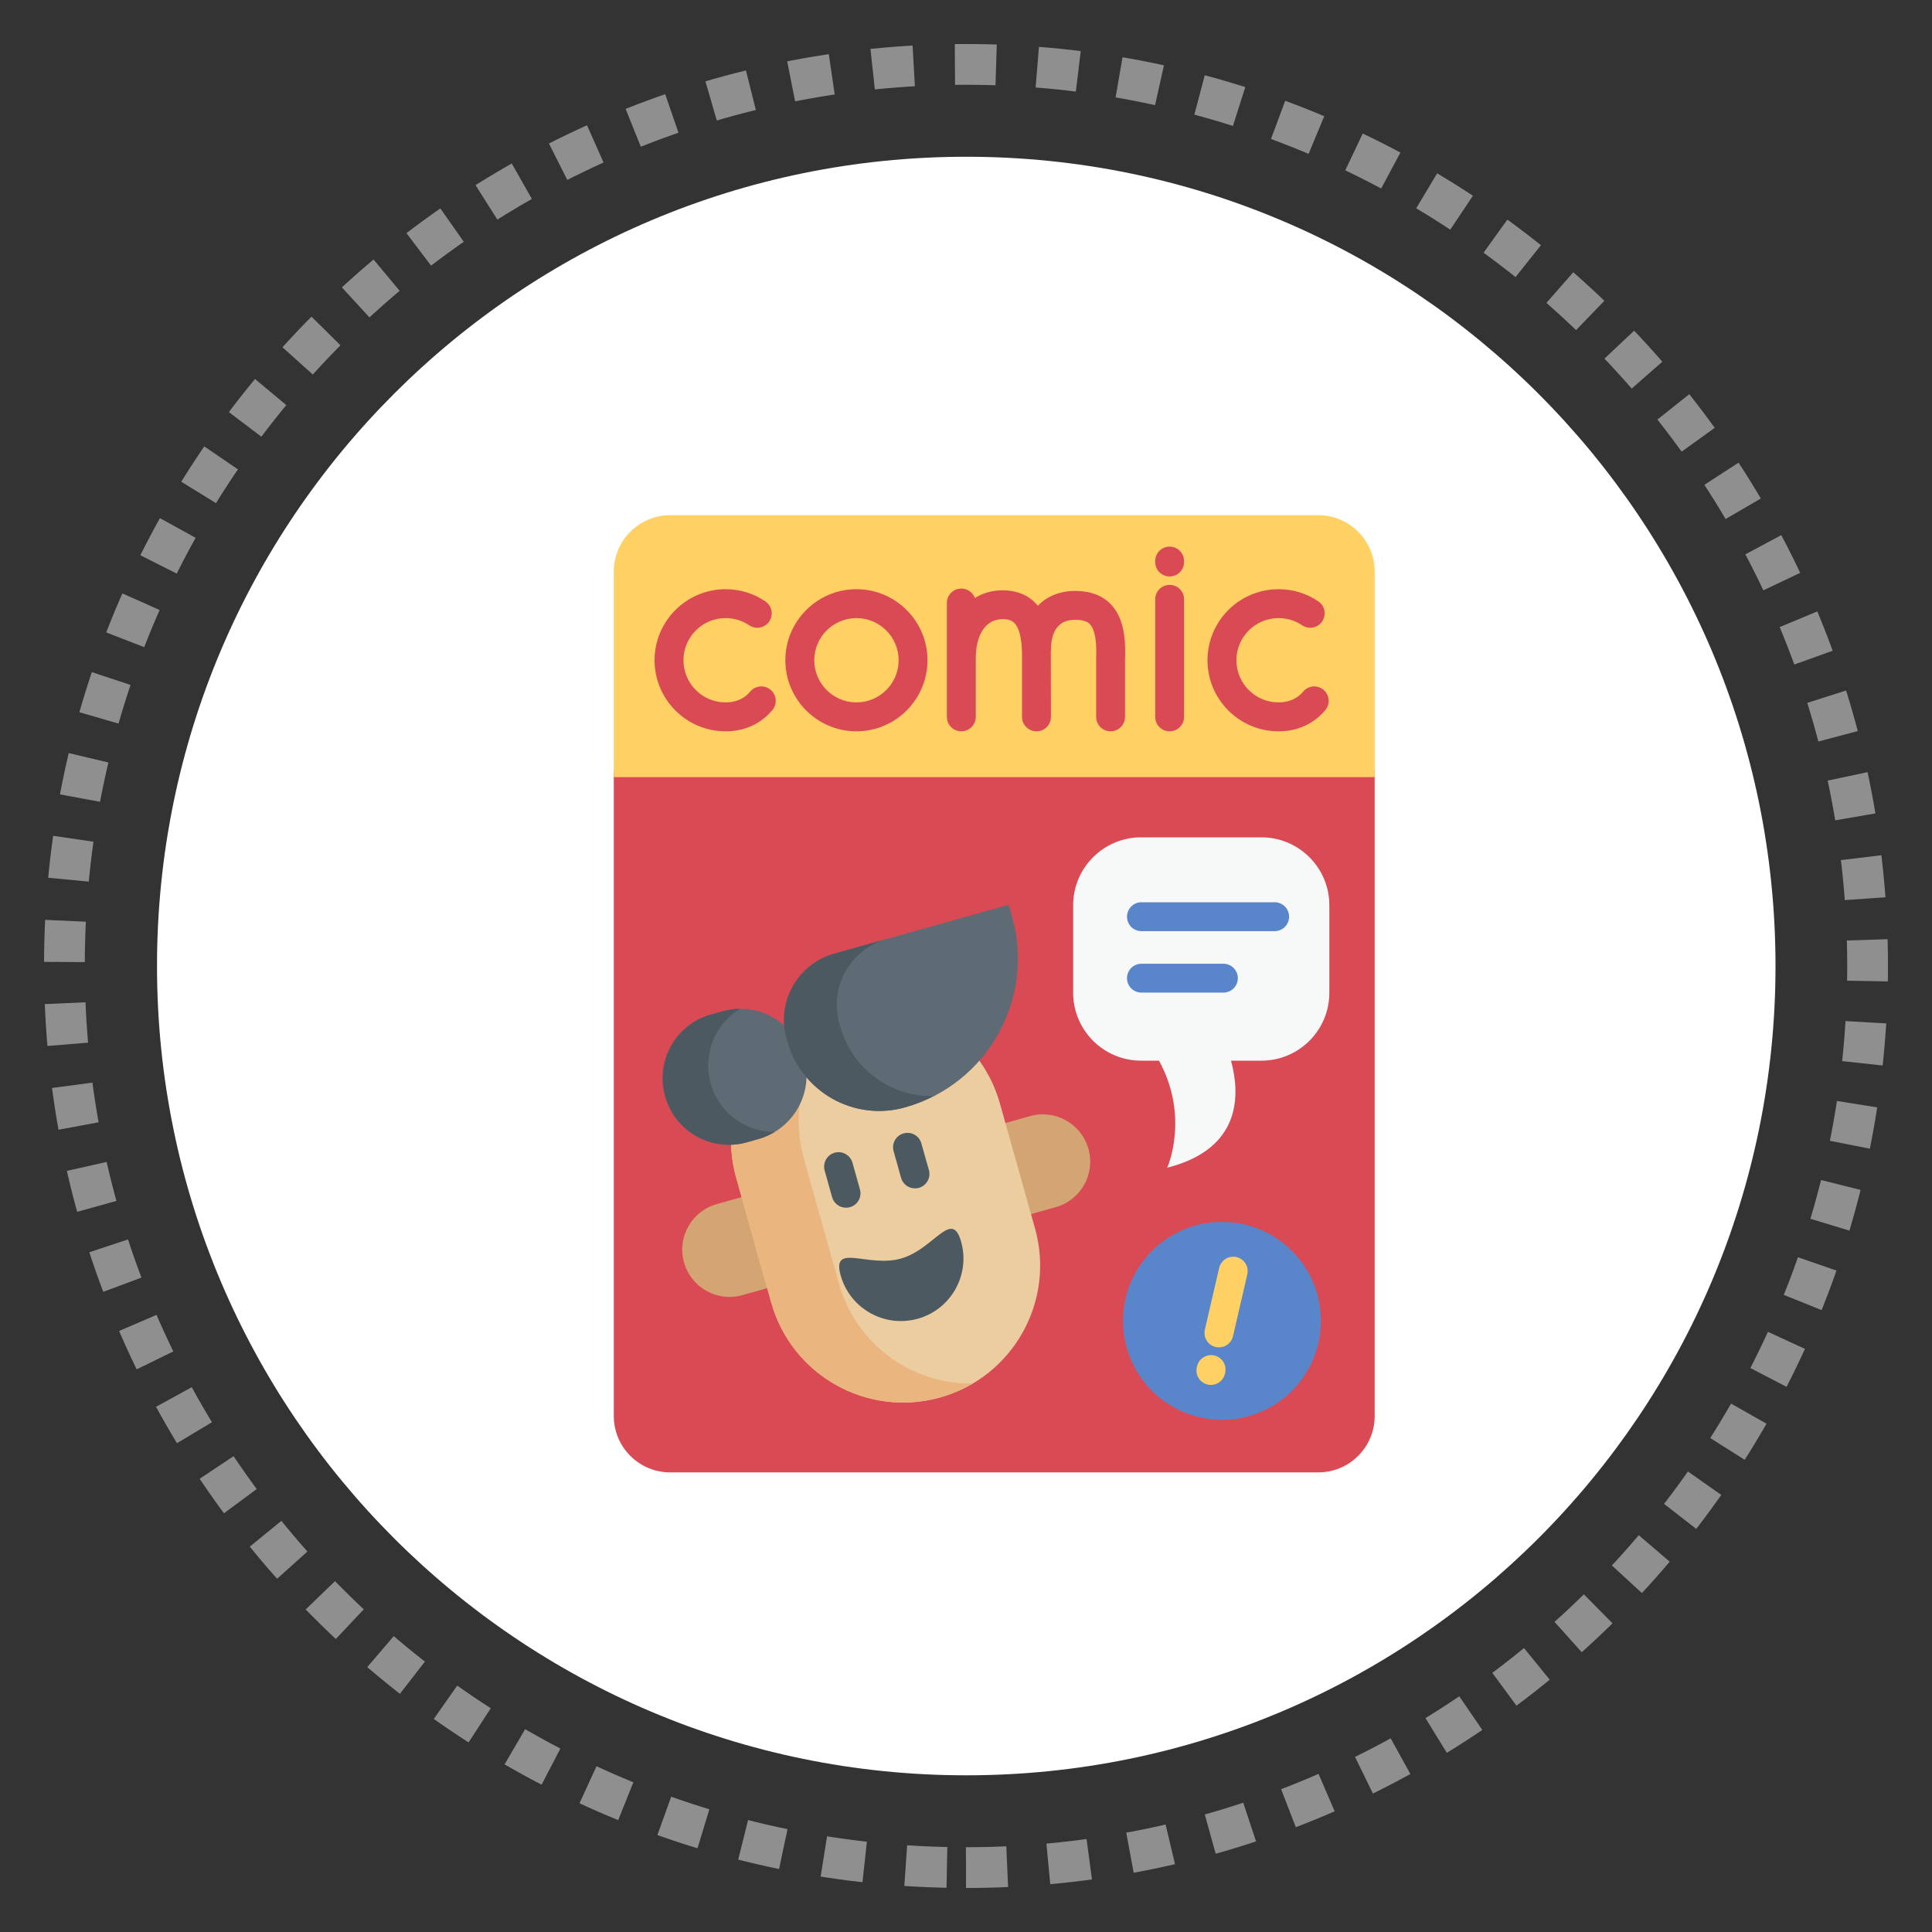
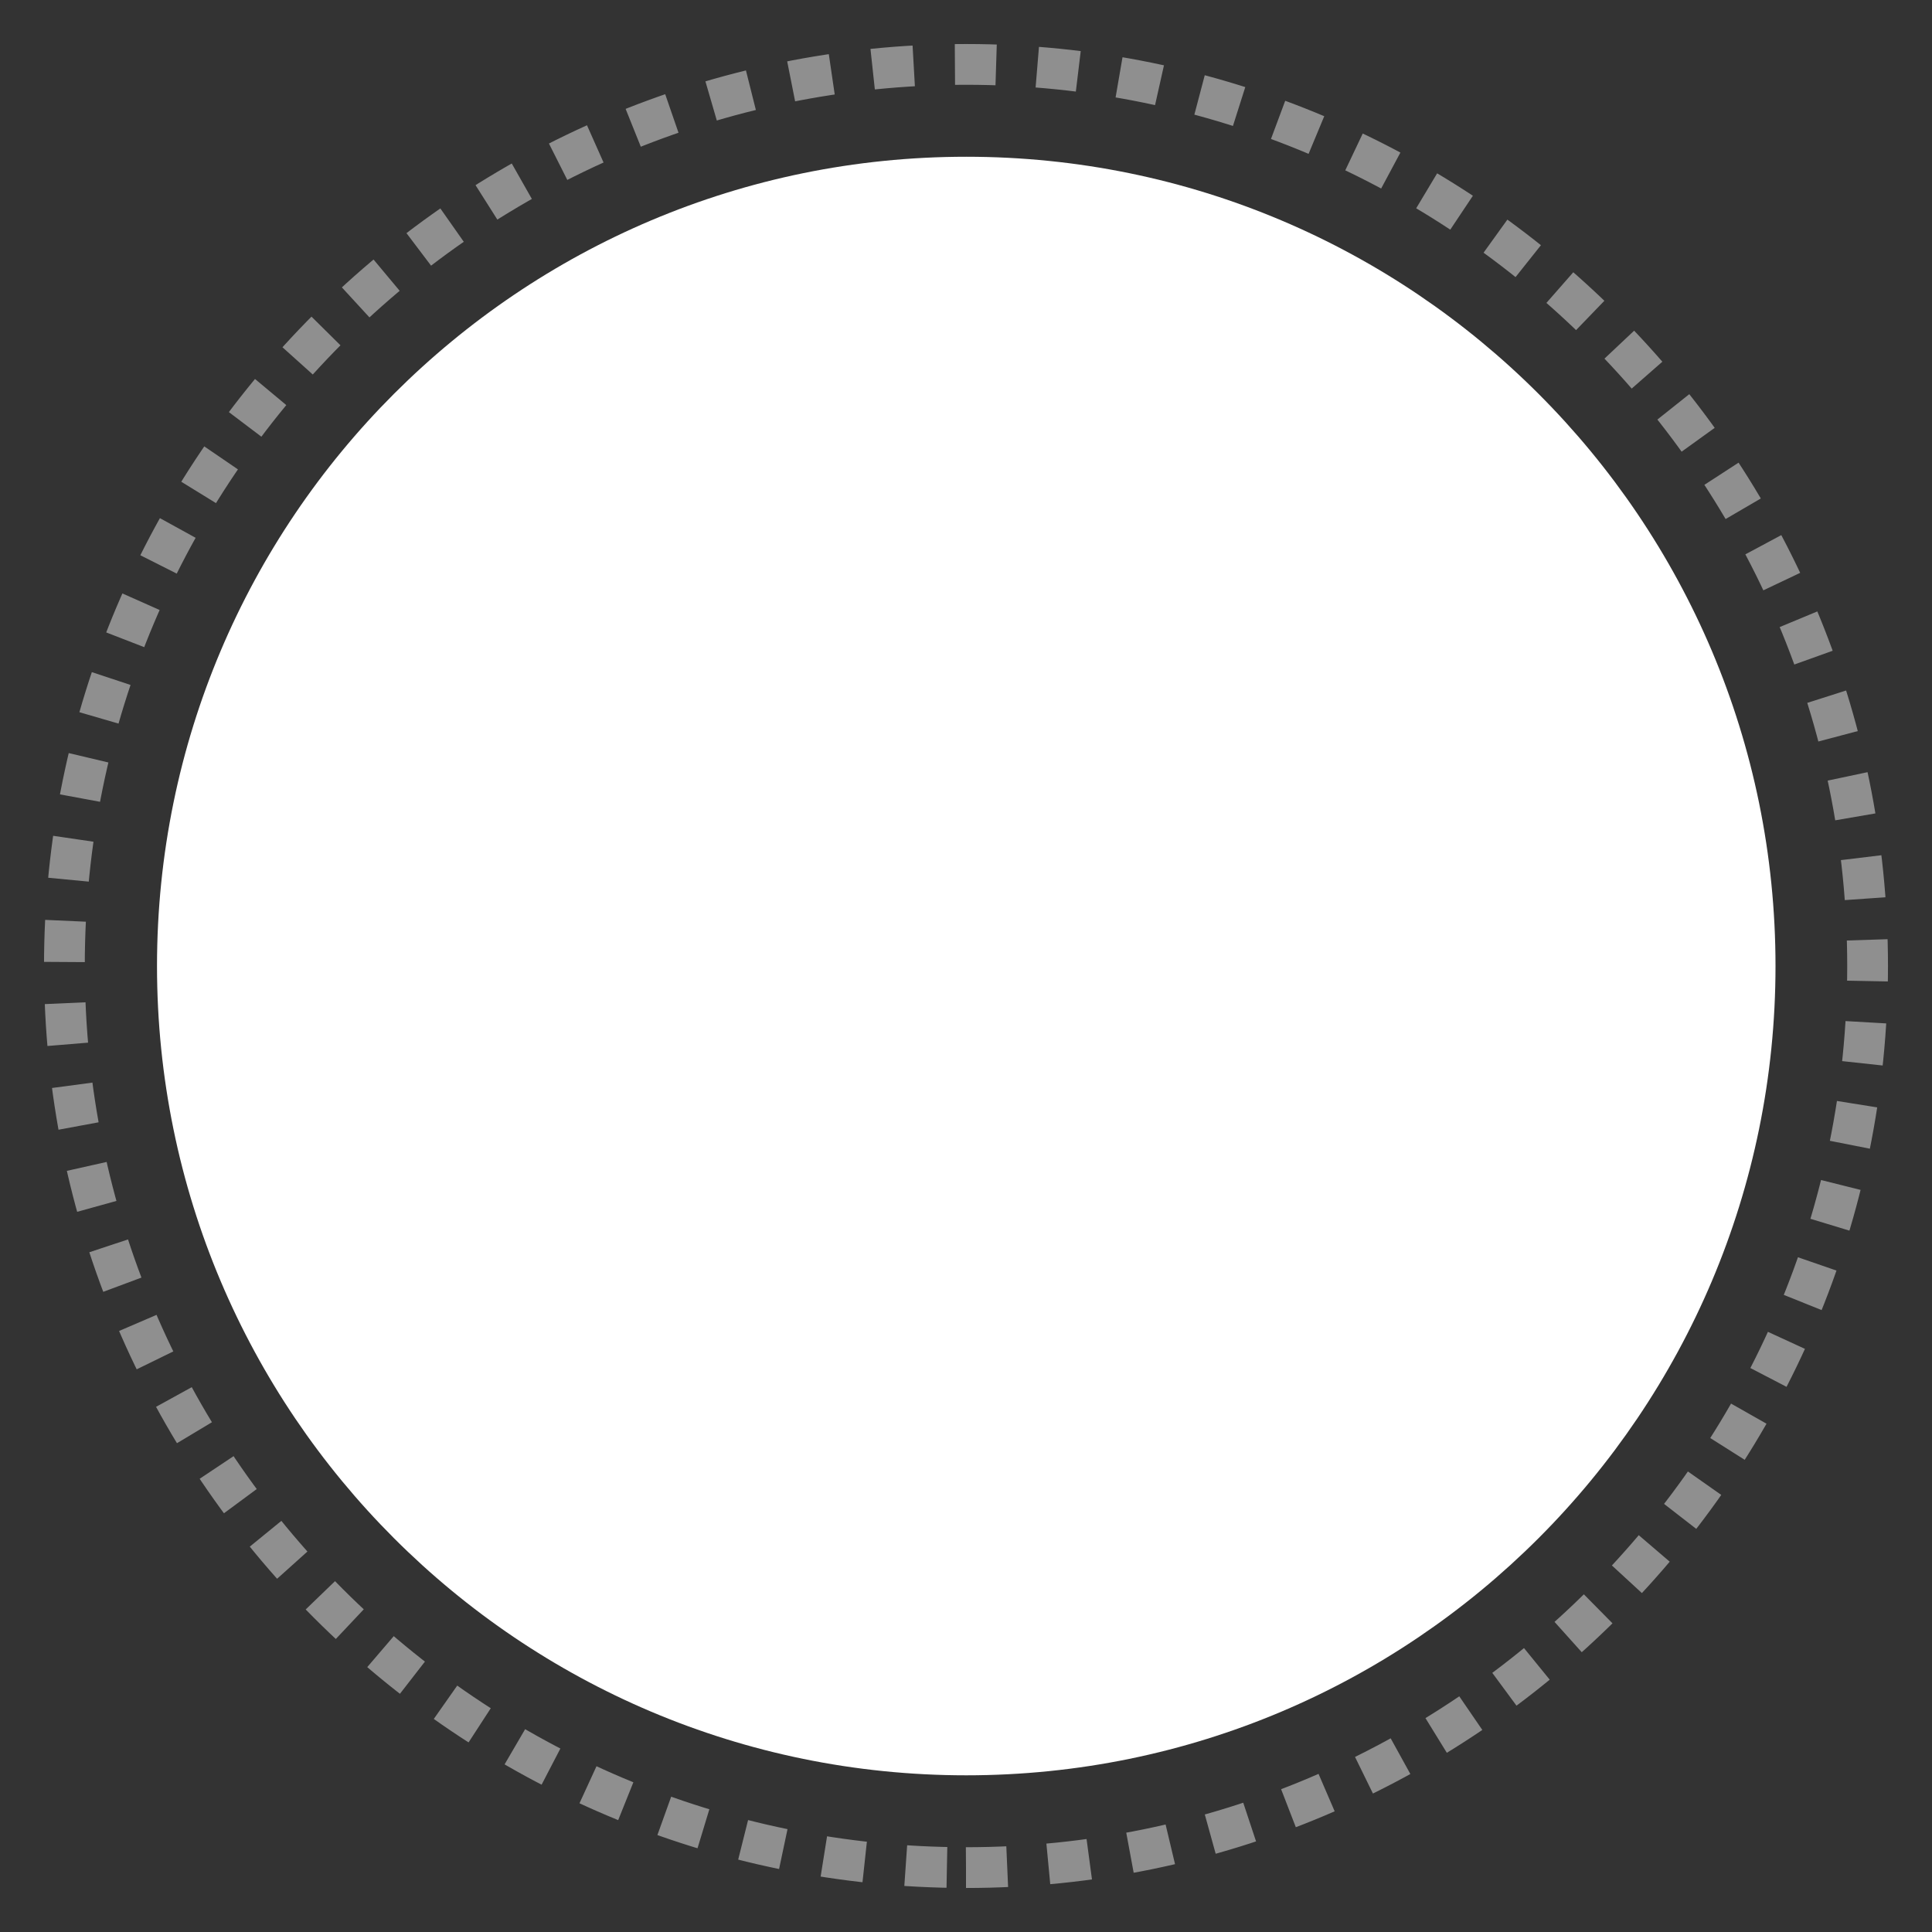
<svg xmlns="http://www.w3.org/2000/svg" width="30" height="30" viewBox="0 0 30 30" fill="none">
  <rect x="0" y="0" width="30" height="30" fill="#333333" stroke="none" />
  <g opacity="0.45">
    <path d="M15 29C22.732 29 29 22.732 29 15C29 7.268 22.732 1 15 1C7.268 1 1 7.268 1 15C1 22.732 7.268 29 15 29Z" stroke="white" stroke-width="0.633" stroke-miterlimit="10" stroke-dasharray="0.64 0.64" />
  </g>
  <path d="M15.004 27.567C21.944 27.567 27.57 21.94 27.57 15C27.57 8.06 21.944 2.434 15.004 2.434C8.064 2.434 2.438 8.06 2.438 15C2.438 21.94 8.064 27.567 15.004 27.567Z" fill="white" />
  <g clip-path="url(#clip0_10195_5054)">
    <path d="M21.346 12.067V21.988C21.346 22.471 20.954 22.863 20.47 22.863H10.407C9.923 22.863 9.531 22.471 9.531 21.988V12.067C9.531 11.584 9.923 11.192 10.407 11.192H20.47C20.954 11.192 21.346 11.584 21.346 12.067Z" fill="#DA4A54" />
    <path d="M21.346 8.876V12.067H9.531V8.876C9.531 8.393 9.923 8 10.407 8H20.47C20.954 8 21.346 8.393 21.346 8.876Z" fill="#FFD064" />
    <path d="M19.853 11.356C19.245 11.356 18.75 10.861 18.75 10.252C18.75 9.644 19.245 9.149 19.853 9.149C20.075 9.149 20.288 9.214 20.471 9.338C20.573 9.407 20.6 9.546 20.531 9.649C20.461 9.752 20.322 9.779 20.219 9.709C20.111 9.636 19.985 9.598 19.853 9.598C19.492 9.598 19.199 9.891 19.199 10.252C19.199 10.613 19.492 10.907 19.853 10.907C19.987 10.907 20.099 10.867 20.187 10.789C20.204 10.774 20.22 10.757 20.235 10.739C20.315 10.644 20.456 10.632 20.551 10.711C20.646 10.791 20.659 10.932 20.579 11.027C20.55 11.062 20.518 11.095 20.485 11.124C20.315 11.276 20.097 11.356 19.853 11.356Z" fill="#DA4A54" />
    <path d="M11.267 11.356C10.659 11.356 10.164 10.861 10.164 10.252C10.164 9.644 10.659 9.149 11.267 9.149C11.489 9.149 11.702 9.214 11.884 9.338C11.987 9.407 12.014 9.546 11.945 9.649C11.876 9.752 11.736 9.779 11.633 9.709C11.525 9.636 11.399 9.598 11.267 9.598C10.906 9.598 10.613 9.891 10.613 10.252C10.613 10.613 10.906 10.907 11.267 10.907C11.401 10.907 11.513 10.867 11.601 10.789C11.618 10.774 11.634 10.757 11.649 10.739C11.729 10.644 11.871 10.632 11.966 10.711C12.06 10.791 12.073 10.933 11.993 11.027C11.964 11.062 11.932 11.095 11.899 11.124C11.729 11.276 11.511 11.356 11.267 11.356Z" fill="#DA4A54" />
    <path d="M13.299 11.356C12.69 11.356 12.195 10.861 12.195 10.252C12.195 9.644 12.69 9.149 13.299 9.149C13.907 9.149 14.402 9.644 14.402 10.252C14.402 10.861 13.907 11.356 13.299 11.356ZM13.299 9.598C12.938 9.598 12.644 9.891 12.644 10.252C12.644 10.613 12.938 10.907 13.299 10.907C13.66 10.907 13.954 10.613 13.954 10.252C13.954 9.891 13.66 9.598 13.299 9.598Z" fill="#DA4A54" />
    <path d="M17.249 9.383C17.117 9.246 16.931 9.176 16.695 9.176C16.456 9.176 16.257 9.259 16.115 9.407C15.988 9.247 15.803 9.167 15.561 9.167C15.403 9.167 15.26 9.209 15.138 9.286C15.107 9.2 15.024 9.139 14.927 9.139C14.803 9.139 14.703 9.239 14.703 9.363V11.132C14.703 11.256 14.803 11.356 14.927 11.356C15.051 11.356 15.152 11.256 15.152 11.132C15.152 11.132 15.152 10.218 15.152 10.217C15.152 9.851 15.312 9.615 15.561 9.615C15.685 9.615 15.855 9.615 15.87 10.132C15.871 10.17 15.87 11.132 15.87 11.132C15.87 11.256 15.971 11.356 16.095 11.356C16.219 11.356 16.319 11.256 16.319 11.132C16.319 11.132 16.318 10.106 16.317 10.1L16.319 10.098C16.32 9.784 16.446 9.624 16.695 9.624C16.859 9.624 16.909 9.676 16.925 9.693C16.977 9.748 17.036 9.884 17.021 10.223C17.021 10.226 17.021 11.132 17.021 11.132C17.021 11.256 17.121 11.356 17.245 11.356C17.369 11.356 17.469 11.256 17.469 11.132V10.238C17.487 9.83 17.417 9.559 17.249 9.383Z" fill="#DA4A54" />
    <path d="M18.162 11.356C18.038 11.356 17.938 11.256 17.938 11.132V9.306C17.938 9.182 18.038 9.082 18.162 9.082C18.286 9.082 18.386 9.182 18.386 9.306V11.132C18.386 11.256 18.286 11.356 18.162 11.356Z" fill="#DA4A54" />
    <path d="M18.162 8.951C18.038 8.951 17.938 8.851 17.938 8.727V8.712C17.938 8.588 18.038 8.488 18.162 8.488C18.286 8.488 18.386 8.588 18.386 8.712V8.727C18.386 8.851 18.286 8.951 18.162 8.951Z" fill="#DA4A54" />
    <path d="M16.392 18.745L11.527 20.111C11.136 20.221 10.731 19.993 10.621 19.602C10.512 19.212 10.739 18.806 11.13 18.697L15.995 17.331C16.386 17.221 16.791 17.449 16.901 17.84C17.011 18.23 16.783 18.636 16.392 18.745Z" fill="#D2A572" />
    <path d="M14.599 21.699C13.468 22.017 12.293 21.357 11.976 20.226L11.431 18.286C11.114 17.155 11.773 15.981 12.904 15.663C14.035 15.346 15.21 16.005 15.527 17.136L16.072 19.076C16.389 20.207 15.73 21.382 14.599 21.699Z" fill="#ECCDA0" />
    <path d="M15.105 21.484C14.95 21.576 14.781 21.648 14.599 21.7C13.468 22.017 12.293 21.358 11.976 20.226L11.431 18.287C11.114 17.155 11.773 15.981 12.904 15.663C13.086 15.612 13.269 15.586 13.449 15.584C12.637 16.062 12.216 17.042 12.482 17.991L13.027 19.931C13.293 20.881 14.163 21.498 15.105 21.484Z" fill="#EAB57F" />
    <path d="M13.137 18.753C13.039 18.753 12.949 18.689 12.921 18.59L12.805 18.176C12.772 18.057 12.841 17.933 12.961 17.899C13.08 17.866 13.204 17.936 13.237 18.055L13.353 18.468C13.387 18.588 13.317 18.712 13.198 18.745C13.178 18.751 13.157 18.753 13.137 18.753Z" fill="#4D5961" />
    <path d="M14.208 18.453C14.11 18.453 14.02 18.389 13.992 18.29L13.876 17.876C13.842 17.756 13.912 17.633 14.031 17.599C14.15 17.566 14.274 17.635 14.307 17.755L14.424 18.168C14.457 18.288 14.388 18.411 14.268 18.445C14.248 18.451 14.228 18.453 14.208 18.453Z" fill="#4D5961" />
    <path d="M11.038 15.754L11.218 15.704C11.764 15.55 12.33 15.868 12.484 16.414L12.486 16.422C12.639 16.968 12.321 17.534 11.775 17.687L11.595 17.738C11.049 17.891 10.483 17.573 10.33 17.027L10.328 17.02C10.174 16.474 10.492 15.907 11.038 15.754Z" fill="#5E6B75" />
    <path d="M12.029 17.577C11.951 17.624 11.866 17.662 11.775 17.687L11.595 17.738C11.05 17.891 10.483 17.573 10.33 17.027L10.328 17.02C10.174 16.474 10.493 15.907 11.039 15.754L11.218 15.704C11.309 15.678 11.402 15.665 11.492 15.665C11.107 15.898 10.907 16.366 11.035 16.821L11.037 16.828C11.165 17.283 11.579 17.579 12.029 17.577Z" fill="#4D5961" />
    <path d="M12.235 16.175C12.455 16.959 13.27 17.416 14.054 17.196C15.33 16.838 16.074 15.513 15.716 14.238L15.663 14.049L12.959 14.808C12.371 14.973 12.042 15.596 12.235 16.175Z" fill="#5E6B75" />
    <path d="M14.494 17.021C14.354 17.093 14.204 17.152 14.046 17.196C13.262 17.416 12.448 16.959 12.227 16.175C12.034 15.596 12.364 14.974 12.951 14.809L13.772 14.578C13.185 14.743 12.855 15.366 13.049 15.944C13.234 16.604 13.84 17.033 14.494 17.021Z" fill="#4D5961" />
-     <path d="M14.924 19.28C14.779 18.764 14.505 19.398 13.989 19.543C13.473 19.688 12.909 19.289 13.054 19.805C13.199 20.321 13.735 20.622 14.252 20.477C14.768 20.332 15.069 19.797 14.924 19.28Z" fill="#4D5961" />
    <path d="M19.587 13.002H17.719C17.137 13.002 16.664 13.474 16.664 14.057V15.415C16.664 15.998 17.137 16.47 17.719 16.47H17.997C18.477 17.348 18.125 18.132 18.125 18.132C19.29 17.836 19.255 16.984 19.115 16.47H19.587C20.169 16.47 20.642 15.998 20.642 15.415V14.057C20.642 13.474 20.169 13.002 19.587 13.002Z" fill="#F7F9F9" />
    <path d="M19.793 14.459H17.724C17.6 14.459 17.5 14.358 17.5 14.235C17.5 14.111 17.6 14.01 17.724 14.01H19.793C19.917 14.01 20.017 14.111 20.017 14.235C20.017 14.358 19.917 14.459 19.793 14.459Z" fill="#5986CB" />
    <path d="M18.997 15.413H17.724C17.6 15.413 17.5 15.313 17.5 15.189C17.5 15.065 17.6 14.965 17.724 14.965H18.997C19.121 14.965 19.221 15.065 19.221 15.189C19.221 15.313 19.121 15.413 18.997 15.413Z" fill="#5986CB" />
    <path d="M18.974 22.047C19.823 22.047 20.51 21.359 20.51 20.51C20.51 19.662 19.823 18.974 18.974 18.974C18.125 18.974 17.438 19.662 17.438 20.51C17.438 21.359 18.125 22.047 18.974 22.047Z" fill="#5986CB" />
    <path d="M18.928 20.922C18.911 20.922 18.894 20.92 18.877 20.916C18.756 20.888 18.681 20.768 18.709 20.647L18.931 19.688C18.959 19.567 19.08 19.492 19.201 19.52C19.321 19.548 19.396 19.669 19.368 19.789L19.146 20.748C19.122 20.852 19.03 20.922 18.928 20.922Z" fill="#FFD064" />
    <path d="M18.803 21.505C18.786 21.505 18.769 21.503 18.752 21.499C18.631 21.471 18.556 21.351 18.584 21.23L18.587 21.215C18.616 21.095 18.736 21.02 18.857 21.048C18.977 21.076 19.052 21.197 19.024 21.317L19.021 21.332C18.997 21.435 18.905 21.505 18.803 21.505Z" fill="#FFD064" />
  </g>
  <defs>
    <clipPath id="clip0_10195_5054">
-       <rect width="14.863" height="14.863" fill="white" transform="translate(8 8)" />
-     </clipPath>
+       </clipPath>
  </defs>
</svg>